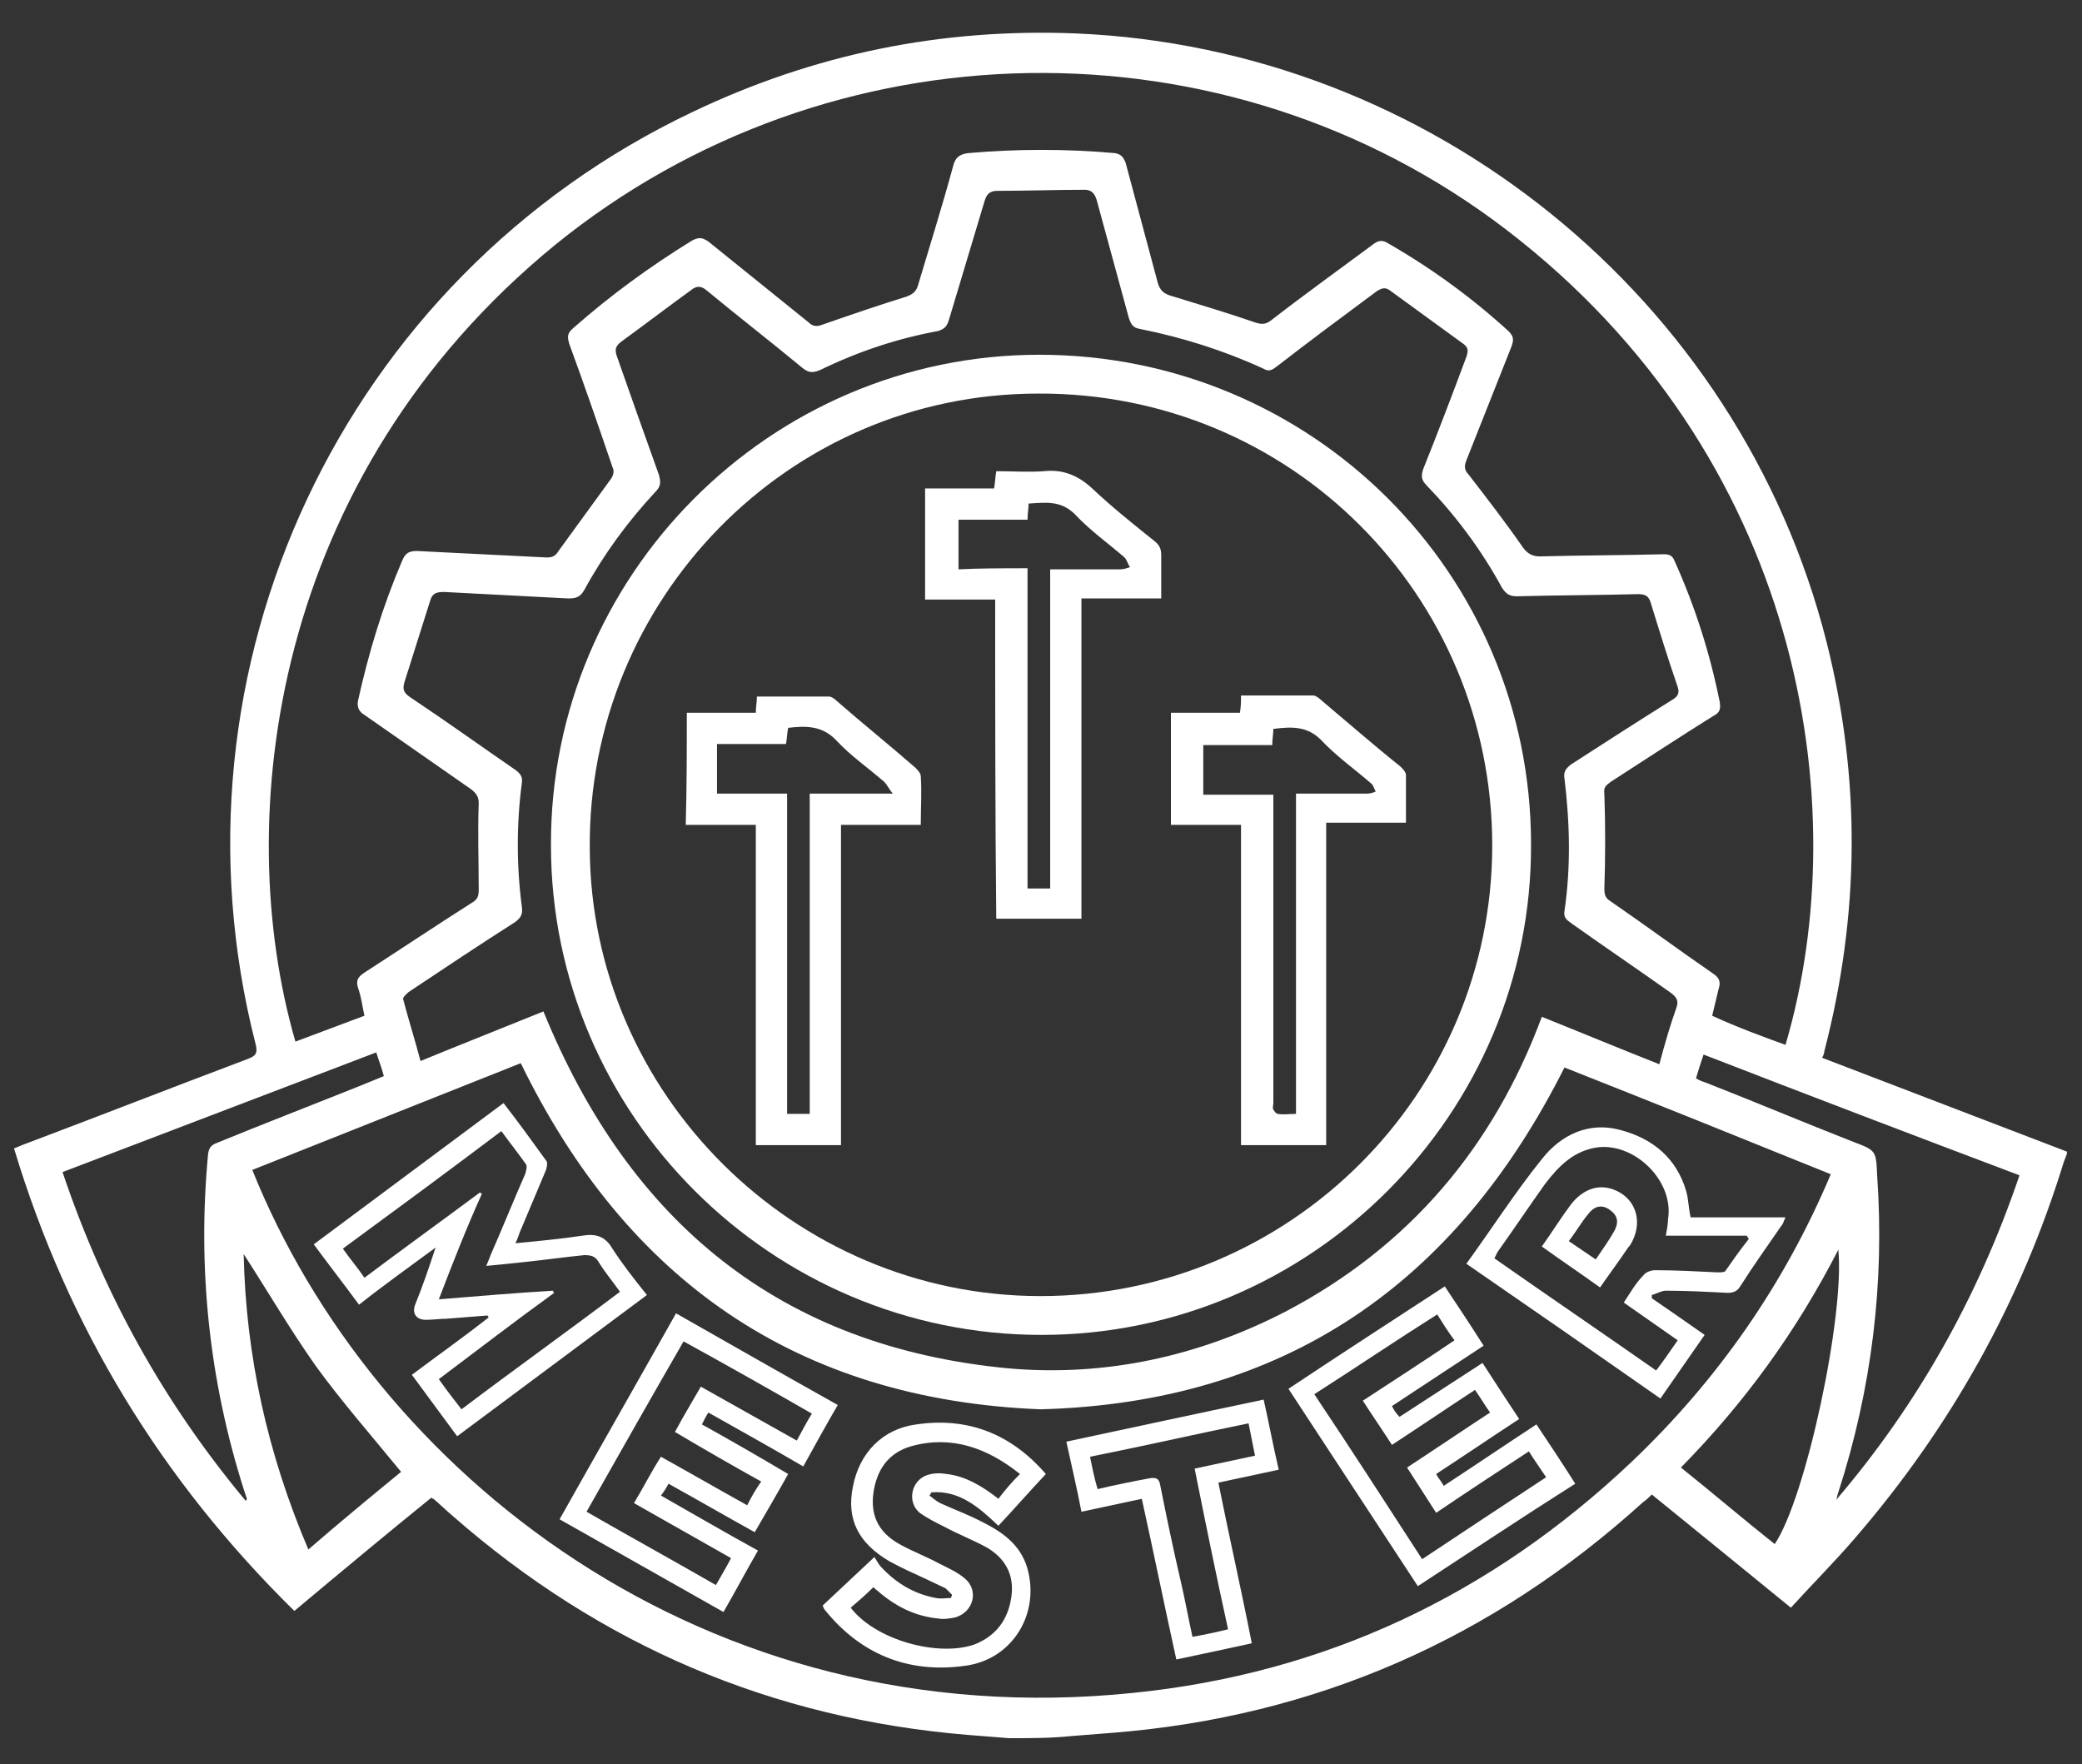
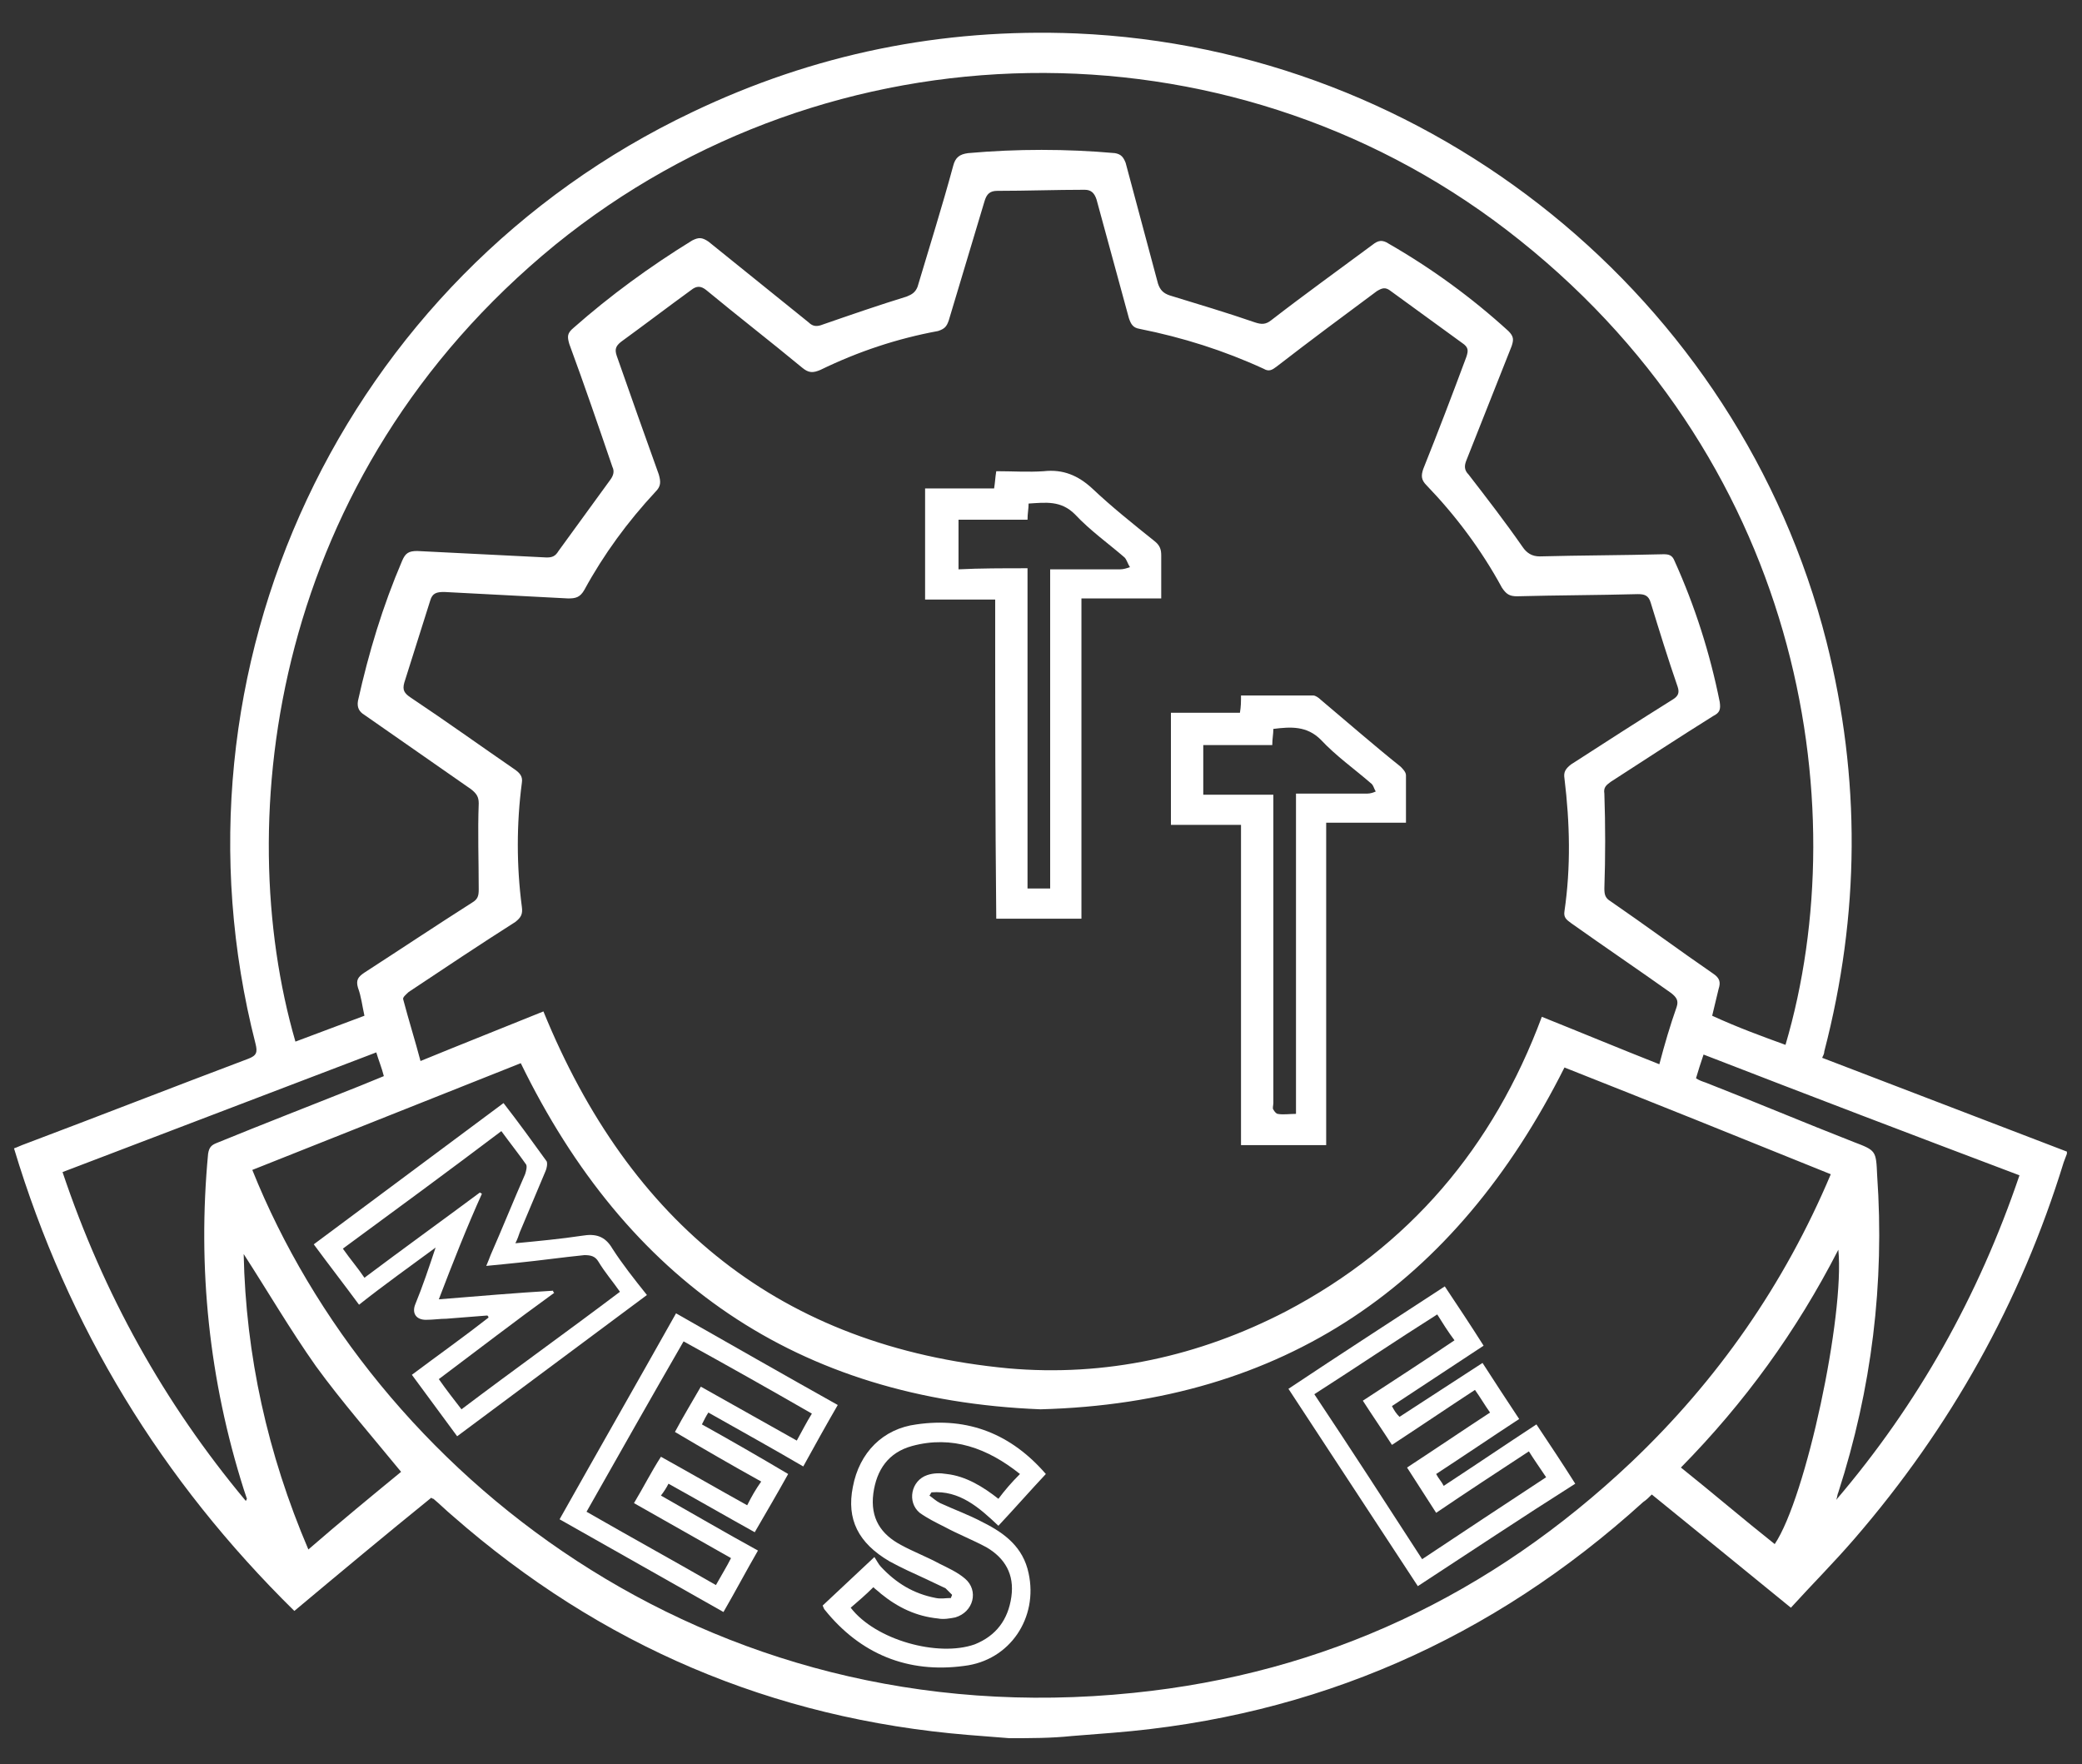
<svg xmlns="http://www.w3.org/2000/svg" viewBox="0 0 193.1 163.6">
  <rect x="0" y="0" width="193.1" height="163.6" fill="#333333" stroke="none" />
  <g fill="#fff">
    <path d="m93.6 161.2c-1.3-.1-2.5-.2-3.8-.3-18.2-1.5-34.1-8.3-47.8-20.3-.6-.5-1.2-1.1-1.8-1.6 0 0-.1 0-.2-.1-4.2 3.4-8.4 6.9-12.7 10.5-12.3-12.1-21-26.3-26-42.9.3-.1.7-.3 1-.4 6.9-2.6 13.8-5.3 20.7-7.9.8-.3.9-.6.7-1.4-8.9-34.8 8.1-71 40.5-86.4 11.3-5.4 23.1-7.8 35.6-7.3 32.9 1.4 61.5 24.5 69.6 56.4 3.2 12.7 3.1 25.3-.2 38 0 .2-.1.4-.2.6 7.6 2.9 15.1 5.8 22.7 8.7v.2c-.1.3-.2.5-.3.8-4 13-10.5 24.6-19.4 34.9-1.9 2.2-3.9 4.2-5.9 6.4-4.4-3.6-8.6-7-12.9-10.5-.3.3-.5.5-.8.7-14 12.7-30.4 19.9-49.2 21.4-1.3.1-2.5.2-3.8.3-1.9.2-3.8.2-5.8.2zm72-64.3c6.6-22.4 1.4-54.7-25.9-75.6-26-19.9-62.7-19.3-88.2 1.4-26.3 21.5-30.1 53.2-24.1 73.9 2.1-.8 4.3-1.6 6.4-2.4-.2-.9-.3-1.8-.6-2.6-.2-.7 0-1 .6-1.4 3.4-2.2 6.7-4.4 10-6.5.5-.3.6-.6.6-1.2 0-2.7-.1-5.3 0-8 0-.6-.2-.9-.7-1.3-3.3-2.3-6.6-4.6-9.9-6.9-.5-.3-.7-.7-.6-1.3 1-4.5 2.3-8.8 4.1-13 .3-.7.6-.9 1.4-.9 4 .2 8 .4 12 .6.5 0 .8-.1 1.1-.6 1.6-2.2 3.2-4.4 4.8-6.6.3-.4.4-.8.2-1.2-1.3-3.8-2.6-7.6-4-11.4-.2-.7-.2-1 .4-1.5 3.4-3 7.1-5.7 11-8.1.6-.3.9-.3 1.5.1 3.1 2.5 6.2 5 9.3 7.5.4.4.8.4 1.3.2 2.6-.9 5.2-1.8 7.8-2.6.5-.2.8-.4 1-.9 1.1-3.7 2.3-7.5 3.3-11.2.2-.8.6-1.1 1.4-1.2 4.5-.4 9.1-.4 13.6 0 .6.1.8.4 1 .9 1 3.7 2 7.5 3 11.2.2.6.5.9 1.1 1.1 2.6.8 5.3 1.6 7.9 2.5.6.2 1 .2 1.5-.2 3.1-2.4 6.3-4.7 9.4-7 .5-.4.9-.5 1.5-.1 4 2.3 7.7 5 11.1 8.1.5.5.5.8.3 1.4-1.4 3.5-2.8 7.1-4.2 10.6-.2.5-.2.9.2 1.3 1.7 2.2 3.4 4.4 5 6.7.4.6.9.9 1.6.9 3.8-.1 7.7-.1 11.5-.2.5 0 .8.1 1 .6 1.9 4.2 3.3 8.6 4.2 13.1.1.7 0 1-.6 1.3-3.2 2-6.4 4.1-9.5 6.1-.4.3-.7.5-.6 1.1.1 2.9.1 5.9 0 8.8 0 .6.1.9.6 1.2 3.2 2.2 6.3 4.5 9.5 6.7.6.4.7.8.5 1.4-.2.8-.4 1.7-.6 2.5 2.4 1.1 4.6 1.9 6.8 2.7zm-142.2 11.6c11.2 27.9 41.8 52.6 81.7 48.5 17.8-1.8 33.2-9.1 46.2-21.4 8-7.6 14.2-16.5 18.5-26.7-8.4-3.4-16.6-6.7-24.7-9.9-10.1 20.1-26 31.1-48.6 31.7-22.6-.9-38.4-12-48.2-32.1-8.3 3.3-16.6 6.6-24.9 9.9zm130.5-9.8c.5-1.9 1-3.6 1.6-5.3.2-.6 0-.9-.5-1.3-3.1-2.2-6.2-4.3-9.3-6.5-.4-.3-.7-.5-.6-1.1.6-4.1.5-8.2 0-12.3-.1-.6.1-.9.6-1.3 3.1-2 6.2-4 9.4-6 .5-.3.7-.6.5-1.2-.9-2.6-1.7-5.2-2.5-7.8-.2-.7-.6-.8-1.2-.8-3.7.1-7.5.1-11.2.2-.7 0-1-.2-1.4-.8-1.9-3.5-4.3-6.7-7-9.5-.5-.5-.5-.9-.3-1.5 1.4-3.5 2.7-6.9 4-10.4.2-.6.2-.9-.4-1.3-2.2-1.6-4.4-3.2-6.6-4.8-.5-.4-.8-.3-1.3 0-3.1 2.3-6.2 4.6-9.3 7-.4.3-.7.5-1.2.2-3.7-1.7-7.5-2.9-11.5-3.7-.6-.1-.8-.4-1-1-1-3.7-2-7.3-3-11-.2-.6-.5-.9-1.1-.9-2.7 0-5.4.1-8.1.1-.7 0-1 .3-1.2 1-1.1 3.7-2.2 7.3-3.3 11-.2.6-.4.8-1 1-3.8.7-7.4 1.9-10.9 3.6-.7.3-1.1.3-1.7-.2-2.9-2.4-6-4.8-8.9-7.2-.5-.4-.9-.4-1.4 0-2.2 1.6-4.3 3.2-6.5 4.8-.5.4-.6.7-.4 1.3 1.3 3.7 2.6 7.4 3.9 11 .2.7.2 1.1-.3 1.6-2.6 2.8-4.8 5.8-6.6 9.1-.4.7-.8.8-1.5.8-3.8-.2-7.7-.4-11.5-.6-.7 0-1.1.1-1.3.8-.8 2.5-1.6 5.1-2.4 7.6-.2.7 0 1 .6 1.4 3.3 2.2 6.5 4.5 9.7 6.7.4.3.7.6.6 1.2-.5 3.8-.5 7.7 0 11.5.1.7-.1 1-.6 1.4-3.3 2.1-6.6 4.3-9.9 6.5-.2.2-.6.5-.5.7.5 1.9 1.1 3.8 1.6 5.7 3.9-1.6 7.7-3.1 11.4-4.6 8 19.6 22 31.1 43.1 33.1 9 .8 17.7-1.1 25.8-5.3 11.4-6 19.2-15.2 23.7-27.3 3.5 1.4 7.1 2.9 10.9 4.4zm-119-1.1c-9.7 3.7-19.4 7.4-29.1 11.1 3.8 11.3 9.4 21.4 17 30.5.1-.2.1-.2.1-.2-.1-.3-.2-.6-.3-.9-3.2-10.1-4.3-20.5-3.3-31.1.1-.6.3-.8.8-1 4.4-1.8 8.8-3.5 13.3-5.3.7-.3 1.5-.6 2.2-.9-.2-.8-.5-1.5-.7-2.2zm122.4 2.4c.3.2.6.3.9.4 4.6 1.8 9.1 3.7 13.7 5.5 2.1.8 2.1.8 2.2 3.1.7 10-.5 19.8-3.6 29.4-.1.2-.1.5-.2.7 7.6-8.9 13.2-18.9 17-30.1-9.8-3.7-19.5-7.4-29.3-11.2-.3.9-.5 1.5-.7 2.2zm-120.1 36.5c-2.7-3.3-5.5-6.5-7.9-9.8-2.4-3.4-4.5-7-6.7-10.4.2 9.4 2.2 18.5 6 27.4 3-2.6 5.8-4.9 8.6-7.2zm133.3-20.6c-3.9 7.6-8.7 14.2-14.6 20.2 3 2.4 5.8 4.8 8.7 7.1 2.9-4.3 6.5-21.2 5.9-27.3z" />
    <path d="m60 120.1c-5.9 4.4-11.7 8.7-17.6 13.1-1.4-1.9-2.8-3.8-4.2-5.7 2.4-1.8 4.8-3.5 7.1-5.3 0-.1 0-.1-.1-.2-1.3.1-2.5.2-3.8.3-.6 0-1.2.1-1.9.1-.9 0-1.3-.6-1-1.4.7-1.7 1.3-3.5 1.9-5.3-2.3 1.7-4.7 3.4-7.1 5.3-1.4-1.9-2.8-3.7-4.2-5.6 5.9-4.4 11.7-8.7 17.6-13.1 1.4 1.8 2.7 3.6 4 5.4.1.2 0 .7-.1.9-.8 1.9-1.6 3.8-2.4 5.7-.1.3-.2.6-.4 1 2.1-.2 4.2-.4 6.2-.7 1.2-.2 2.1 0 2.8 1.2.9 1.4 2 2.8 3.2 4.3zm-19.3.4c3.7-.3 7.2-.6 10.6-.8 0 .1 0 .1.1.2-3.6 2.6-7.1 5.3-10.7 8 .7 1 1.4 1.9 2.1 2.8 4.9-3.7 9.8-7.2 14.7-10.9-.7-1-1.4-1.8-2-2.8-.3-.5-.7-.6-1.3-.6-2 .2-4.1.5-6.1.7-1 .1-1.9.2-3 .3.2-.5.3-.7.4-1 1.1-2.5 2.1-5 3.2-7.5.1-.3.2-.7.1-.9-.7-1-1.5-2-2.3-3.1-4.9 3.7-9.8 7.3-14.7 10.9.7 1 1.4 1.8 2 2.7 3.6-2.7 7.2-5.3 10.7-7.9.1 0 .1.1.2.1-1.4 3.1-2.7 6.4-4 9.8z" />
    <path d="m62.7 121.8c5.1 2.9 10 5.7 15 8.5-1.1 1.9-2.1 3.7-3.2 5.7-2.9-1.7-5.8-3.3-8.8-5-.2.3-.4.7-.6 1.1 2.7 1.5 5.3 3 8 4.6-1 1.8-2 3.5-3.1 5.4-2.7-1.5-5.3-3-8-4.5-.2.4-.4.7-.7 1.1 3 1.7 5.9 3.4 9 5.1-1.1 1.9-2.1 3.8-3.2 5.7-5.1-2.9-10.1-5.7-15.2-8.6 3.6-6.4 7.2-12.7 10.8-19.1zm-8.3 18.4c4 2.3 8 4.5 12 6.8.5-.9 1-1.7 1.4-2.5-3-1.7-6-3.4-9-5.1.9-1.5 1.6-2.9 2.5-4.3 2.7 1.5 5.3 3 8 4.5.4-.8.8-1.5 1.3-2.2-2.7-1.5-5.3-3-8-4.6.8-1.5 1.6-2.8 2.4-4.2 3 1.7 5.9 3.3 8.9 5 .5-.9.9-1.7 1.4-2.5-4-2.3-7.9-4.5-11.9-6.7-3 5.2-6 10.5-9 15.8z" />
    <path d="m131.5 147.1c-4-6.1-8-12.2-12-18.3 4.8-3.2 9.6-6.3 14.5-9.5 1.2 1.8 2.4 3.6 3.6 5.5-2.9 1.9-5.6 3.7-8.5 5.6.2.4.4.7.7 1 2.6-1.7 5.1-3.3 7.7-5 1.1 1.7 2.2 3.4 3.4 5.2-2.6 1.7-5.1 3.4-7.7 5.1.2.4.5.7.7 1.1 2.9-1.9 5.7-3.8 8.6-5.7 1.2 1.8 2.4 3.6 3.6 5.5-4.9 3.1-9.7 6.3-14.6 9.5zm-9.6-17.8c3.4 5.1 6.7 10.2 10 15.3 3.9-2.6 7.7-5.1 11.5-7.6-.6-.9-1.1-1.6-1.6-2.4-2.9 1.9-5.8 3.8-8.6 5.7-.9-1.4-1.8-2.8-2.7-4.2 2.6-1.7 5.1-3.4 7.7-5.1-.5-.7-.9-1.4-1.4-2.1-2.6 1.7-5.1 3.4-7.7 5.1-.9-1.4-1.8-2.7-2.7-4.1 2.9-1.9 5.7-3.7 8.5-5.6-.6-.8-1.1-1.6-1.6-2.4-3.8 2.4-7.5 4.9-11.4 7.4z" />
    <path d="m97 136.7c-1.5 1.6-2.9 3.2-4.4 4.8-1.8-1.7-3.6-3.3-6.2-3.1-.1.1-.1.2-.2.3.3.2.6.5 1 .7 1.3.6 2.7 1.1 4 1.8 2 1 3.7 2.3 4.2 4.7.9 4.1-1.7 8.1-6 8.6-5.2.7-9.6-1.1-12.9-5.2-.1-.1-.1-.2-.2-.4 1.5-1.4 3.1-2.9 4.8-4.5.2.3.4.7.6.9 1.4 1.5 3 2.5 5.1 2.9.5.1.9 0 1.4 0 0-.1.1-.2.1-.3-.2-.2-.4-.4-.6-.6-.6-.3-1.3-.6-1.9-.9-1.1-.5-2.2-1-3.3-1.6-2.9-1.7-4-3.9-3.4-6.9.6-3.2 2.8-5.4 5.9-5.8 4.8-.7 8.8.9 12 4.6zm-2.4 0c-3-2.4-6.3-3.6-10-2.6-2.2.6-3.3 2.2-3.6 4.4-.3 2.3.7 3.8 2.6 4.8 1.1.6 2.4 1.1 3.5 1.7.8.4 1.7.8 2.4 1.4 1.3 1.1.8 3.1-.9 3.6-.5.1-1.1.2-1.6.1-2-.2-3.7-1-5.3-2.3-.2-.2-.5-.4-.7-.6-.7.7-1.4 1.3-2.1 1.9 2.3 3 8.1 4.6 11.5 3.4 2-.8 3.1-2.3 3.4-4.4s-.6-3.6-2.3-4.6c-1.3-.7-2.6-1.2-3.9-1.9-.8-.4-1.6-.8-2.3-1.3-1.2-1-.8-3 .7-3.5.6-.2 1.2-.2 1.8-.1 1.8.2 3.4 1.2 4.8 2.3.6-.8 1.2-1.5 2-2.3z" />
-     <path d="m136 117.2c2.4-3.3 4.5-6.6 7-9.7 1.8-2.3 4.4-3.5 7.3-2.7 3 .8 5.2 2.6 6.1 5.7.2.7.2 1.5.4 2.4h8.8c-.2.4-.2.6-.4.8-1.3 1.9-2.6 3.7-3.8 5.6-.3.5-.7.6-1.2.6-1.9-.1-3.8-.2-5.7-.2-.4 0-.9.3-1.3.4v.3c1.6 1.1 3.2 2.2 4.9 3.4-1.4 2-2.7 3.9-4.1 5.9-6-4.2-11.9-8.3-18-12.5zm19.6 7.1c-1.7-1.2-3.3-2.3-5-3.5.6-.9 1.1-1.8 1.8-2.5.2-.3.7-.5 1.1-.5 1.9 0 3.8.1 5.8.2.2 0 .6 0 .7-.1.7-1 1.4-2 2.2-3-.1-.1-.1-.2-.2-.3-2.5 0-4.9 0-7.5 0 .1-.6.2-1 .2-1.5.6-3.5-3-7.1-6.5-6.7-2.2.3-3.6 1.7-4.9 3.4-1.5 2.1-2.9 4.2-4.4 6.3-.1.2-.2.4-.3.6 5 3.5 10 6.9 15 10.4.7-.9 1.3-1.8 2-2.8z" />
-     <path d="m98.9 133.7c6.1-1.3 12.1-2.6 18.3-3.9.5 2.2.9 4.4 1.4 6.5-1.9.4-3.7.8-5.6 1.2 1 5 2.1 9.8 3.1 14.9-2.3.5-4.6 1-7 1.5-1.1-5-2.1-9.9-3.2-14.9-1.9.4-3.7.8-5.6 1.2-.4-2.1-.9-4.2-1.4-6.5zm15 17.4c-1.1-5-2.1-9.9-3.1-14.9 1.9-.4 3.7-.8 5.6-1.2-.2-1-.4-2-.6-3-4.9 1-9.7 2.1-14.7 3.1.2 1 .4 2 .7 3 1.7-.4 3.2-.7 4.8-1 .6-.1.9 0 1 .6.6 3 1.2 5.9 1.9 8.9.4 1.7.7 3.4 1.1 5.2 1.1-.2 2.1-.4 3.3-.7z" />
-     <path d="m96.6 123.8c-25 0-45.5-20.4-45.5-45.4-.1-25 20.3-45.5 45.3-45.5 25.2 0 45.6 20.2 45.6 45.4.1 25-20.4 45.5-45.4 45.5zm-.1-3.6c23.1 0 41.9-18.7 41.9-41.8 0-23.2-18.7-42-42.1-41.9-23.3 0-41.8 19.2-41.6 42.2.1 22.7 18.9 41.5 41.8 41.5z" />
-     <path d="m143 115.6c1-1.4 1.8-2.7 2.7-3.9 1.1-1.4 2.5-1.9 3.9-1.4 2 .7 2.8 2.8 1.8 4.8-.1.2-.2.4-.4.6-.8 1.2-1.7 2.4-2.6 3.7-1.8-1.3-3.6-2.5-5.4-3.8zm2.5-.5c.9.6 1.6 1.1 2.5 1.7.6-.9 1.2-1.7 1.7-2.6s.3-1.5-.4-2-1.4-.4-2 .4c-.6.7-1.1 1.6-1.8 2.5z" />
    <path d="m92.3 55.6c-2.3 0-4.3 0-6.5 0 0-3.4 0-6.8 0-10.3h6.4c.1-.6.1-1 .2-1.6 1.5 0 3 .1 4.4 0 1.8-.2 3.2.4 4.5 1.6 1.8 1.7 3.8 3.3 5.8 4.9.5.4.6.8.6 1.3v4c-2.5 0-4.9 0-7.4 0v29.7c-2.7 0-5.2 0-7.9 0-.1-9.8-.1-19.6-.1-29.6zm3-2.9v29.7h2.1c0-9.9 0-19.7 0-29.6h1 5.5c.3 0 .6-.1.9-.2-.2-.3-.3-.7-.5-.9-1.5-1.3-3.2-2.5-4.6-4-1.3-1.3-2.7-1.1-4.3-1 0 .5-.1.9-.1 1.5-2.2 0-4.3 0-6.4 0v4.6c2-.1 4.1-.1 6.4-.1z" />
-     <path d="m63.7 66.1h6.4c0-.5.1-1 .1-1.5h6.7c.2 0 .5.2.7.4 2.4 2.1 4.9 4.1 7.3 6.2.2.2.5.5.5.8.1 1.5 0 2.9 0 4.5-2.5 0-4.9 0-7.4 0v29.7c-2.7 0-5.2 0-7.9 0 0-9.9 0-19.7 0-29.7-2.2 0-4.3 0-6.5 0 .1-3.5.1-6.9.1-10.4zm9.2 2.9c-2.1 0-4.3 0-6.4 0v4.6h6.5v29.7h2.1c0-9.9 0-19.8 0-29.7h7.7c-.4-.5-.5-.8-.8-1.1-1.5-1.3-3.1-2.4-4.4-3.8s-2.8-1.4-4.5-1.2c-.1.5-.1.9-.2 1.5z" />
    <path d="m123 106.2c-2.7 0-5.2 0-7.9 0 0-9.9 0-19.7 0-29.7-2.2 0-4.3 0-6.5 0 0-3.5 0-6.9 0-10.4h6.4c.1-.6.1-1 .1-1.6h6.7c.2 0 .5.2.7.4 2.5 2.1 4.9 4.2 7.4 6.2.2.2.5.5.5.8v4.4c-2.5 0-4.9 0-7.4 0zm-2.8-32.6h6.6c.3 0 .6-.1.8-.2-.2-.3-.2-.6-.5-.8-1.5-1.3-3.2-2.5-4.6-4-1.3-1.3-2.8-1.2-4.4-1 0 .5-.1.9-.1 1.5-2.2 0-4.3 0-6.4 0v4.6h6.5v1.5 27.1c0 .2-.1.5 0 .6.1.2.3.4.4.4.5.1 1.1 0 1.7 0 0-9.9 0-19.8 0-29.7z" />
  </g>
</svg>